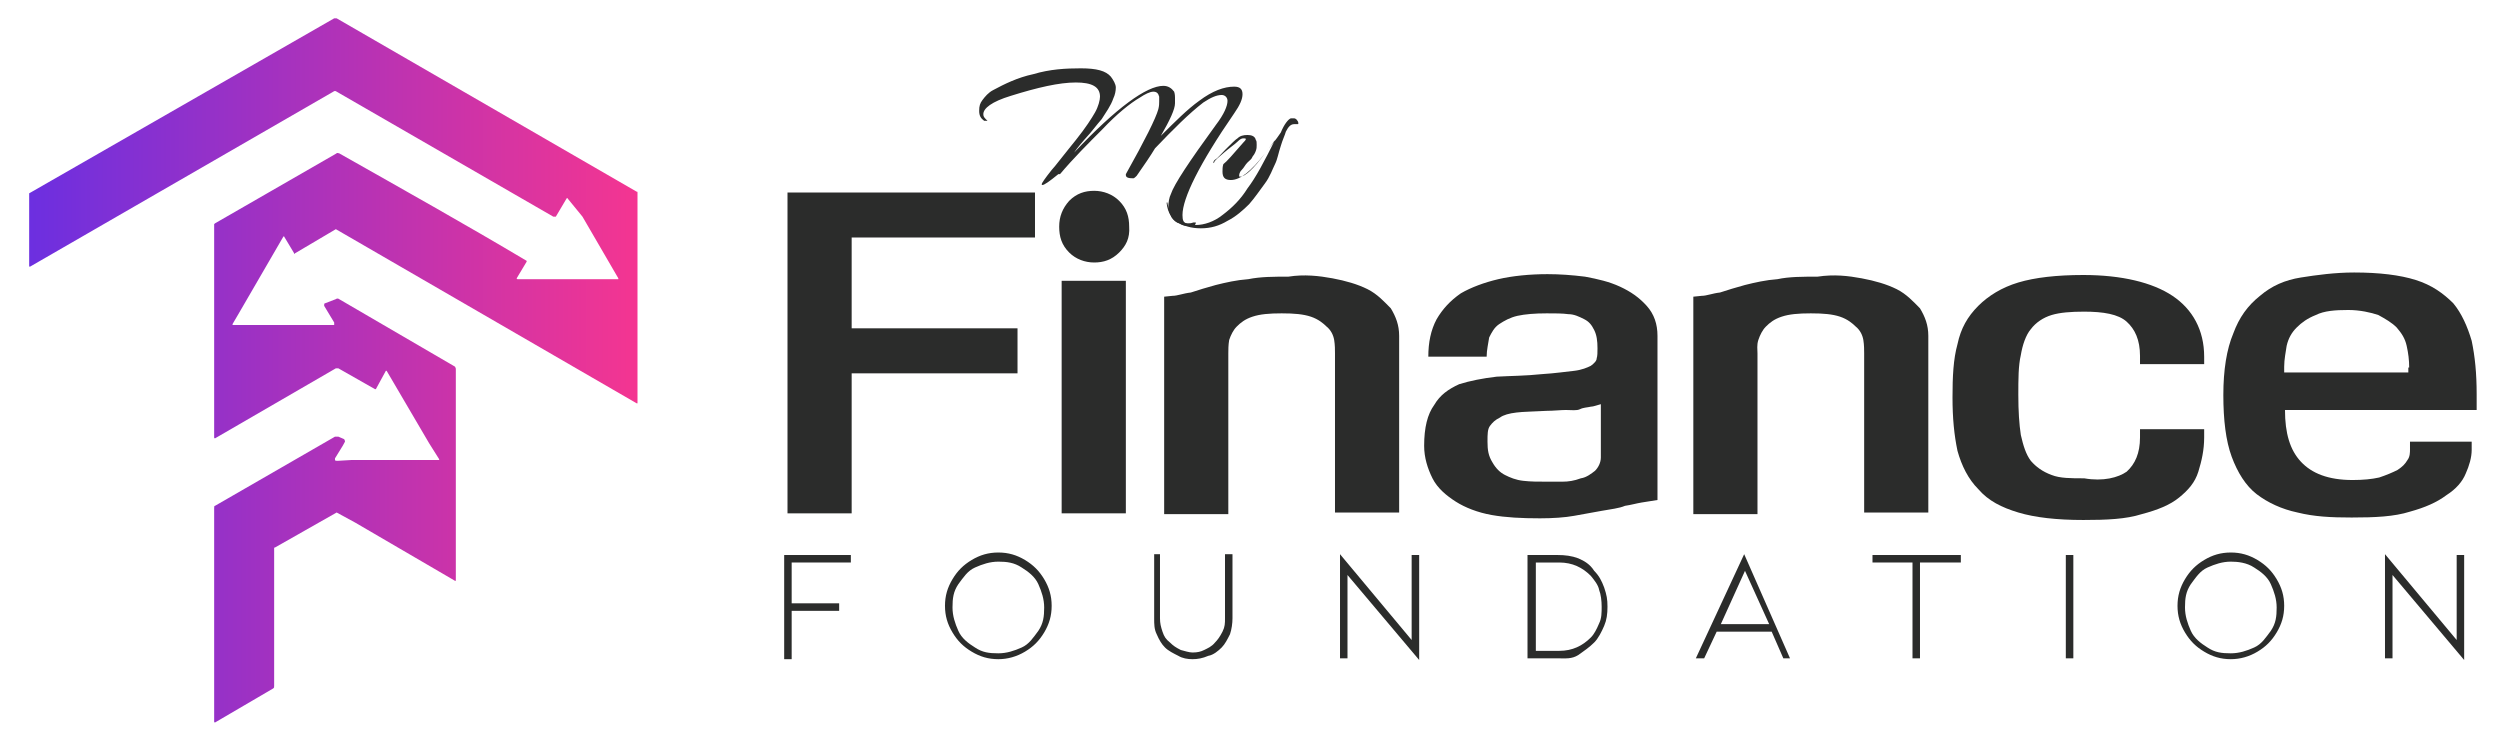
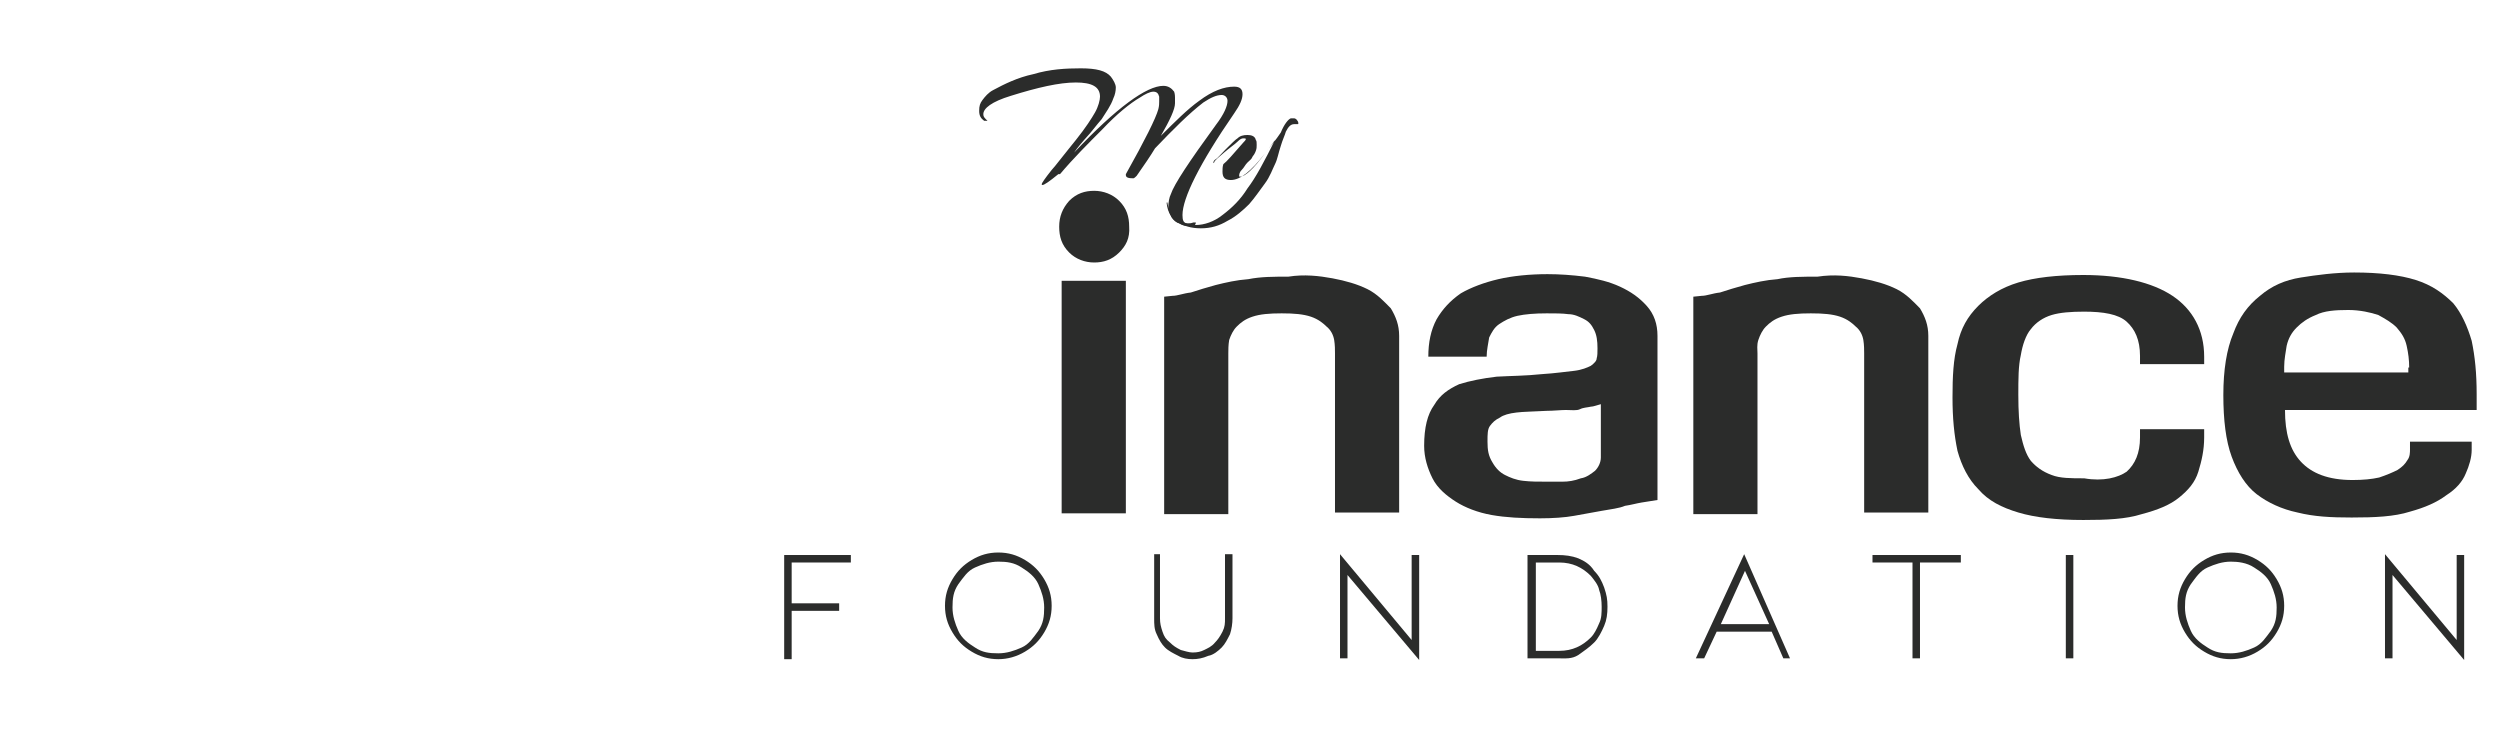
<svg xmlns="http://www.w3.org/2000/svg" width="300px" height="90px" viewBox="0 0 300 90" version="1.1">
  <defs>
    <linearGradient id="linear0" gradientUnits="userSpaceOnUse" x1="-248.659" y1="112.646" x2="-198.359" y2="112.646" gradientTransform="matrix(1.45,0,0,1.452,364.031,-119.18)">
      <stop offset="0" style="stop-color:rgb(42.353%,18.431%,87.843%);stop-opacity:1;" />
      <stop offset="0.494" style="stop-color:rgb(68.627%,19.608%,72.549%);stop-opacity:1;" />
      <stop offset="1" style="stop-color:rgb(95.686%,20.784%,56.863%);stop-opacity:1;" />
    </linearGradient>
  </defs>
  <g id="surface1">
-     <path style=" stroke:none;fill-rule:nonzero;fill:url(#linear0);" d="M 69.898 26 L 74.199 33.398 L 74.199 33.5 L 62.102 33.5 C 62.102 33.5 62 33.5 62 33.398 L 63.199 31.398 L 63.199 31.301 C 55.801 26.898 48.301 22.699 40.699 18.398 C 40.602 18.398 40.398 18.301 40.398 18.398 L 25.801 26.801 L 25.699 26.898 L 25.699 52.5 C 25.699 52.5 25.699 52.602 25.801 52.602 L 40.301 44.199 C 40.398 44.199 40.398 44.199 40.602 44.199 L 45 46.699 L 45.102 46.699 L 46.301 44.5 L 46.398 44.5 L 51.5 53.199 L 52.699 55.102 L 52.699 55.199 L 42.199 55.199 L 40.5 55.301 C 40.398 55.301 40.199 55.301 40.199 55.199 L 40.199 55 C 40.602 54.301 41.102 53.602 41.398 53 C 41.398 52.898 41.398 52.898 41.301 52.699 L 40.602 52.398 C 40.5 52.398 40.301 52.398 40.199 52.398 L 25.801 60.699 C 25.699 60.699 25.699 60.801 25.699 61 L 25.699 86.602 C 25.699 86.602 25.699 86.699 25.801 86.699 L 32.801 82.602 C 32.898 82.5 32.898 82.5 32.898 82.301 L 32.898 65.801 C 32.898 65.699 32.898 65.699 33 65.699 L 40.398 61.5 L 42.602 62.699 L 54.602 69.699 L 54.699 69.699 L 54.699 44.301 C 54.699 44.199 54.699 44.199 54.602 44 L 40.699 35.898 C 40.602 35.801 40.398 35.801 40.301 35.898 L 39 36.398 C 38.898 36.398 38.898 36.5 38.898 36.699 L 40.102 38.699 C 40.102 38.801 40.102 38.801 40.102 39 C 40.102 39 40.102 39 40 39 L 28 39 C 27.898 39 27.898 39 27.898 38.898 L 28.602 37.699 L 34 28.398 C 34 28.398 34.102 28.301 34.102 28.398 L 35.301 30.398 C 35.301 30.5 35.398 30.5 35.398 30.398 L 40.301 27.5 L 76.398 48.398 L 76.5 48.398 L 76.5 23.102 C 76.5 23 76.5 23 76.398 23 L 40.398 2.199 C 40.301 2.199 40.301 2.199 40.102 2.199 L 3.5 23.199 C 3.5 23.199 3.5 23.199 3.5 23.301 L 3.5 31.898 C 3.5 32 3.5 32 3.602 32 L 40 11 C 40.102 10.898 40.301 10.898 40.398 11 L 66.398 26 C 66.5 26 66.5 26 66.699 26 L 68 23.801 C 68 23.801 68.102 23.699 68.102 23.801 Z M 69.898 26 " />
-     <path style=" stroke:none;fill-rule:nonzero;fill:rgb(16.863%,17.255%,16.863%);fill-opacity:1;" d="M 94.5 61.602 L 94.5 23.102 L 124.199 23.102 L 124.199 28.5 L 102.199 28.5 L 102.199 39.398 L 122.102 39.398 L 122.102 44.801 L 102.199 44.801 L 102.199 61.602 Z M 94.5 61.602 " />
    <path style=" stroke:none;fill-rule:nonzero;fill:rgb(16.863%,17.255%,16.863%);fill-opacity:1;" d="M 134.301 30.301 C 133.398 31.199 132.398 31.5 131.301 31.5 C 130.199 31.5 129.102 31.102 128.301 30.301 C 127.398 29.398 127.102 28.398 127.102 27.199 C 127.102 26 127.5 25 128.301 24.102 C 129.199 23.199 130.199 22.898 131.301 22.898 C 132.398 22.898 133.5 23.301 134.301 24.102 C 135.199 25 135.5 26 135.5 27.199 C 135.602 28.602 135.102 29.5 134.301 30.301 Z M 135.102 61.602 L 127.398 61.602 L 127.398 33.699 L 135.102 33.699 Z M 135.102 61.602 " />
    <path style=" stroke:none;fill-rule:nonzero;fill:rgb(16.863%,17.255%,16.863%);fill-opacity:1;" d="M 159.898 33.398 C 161.5 33.699 162.898 34.102 164.102 34.699 C 165.301 35.301 166.102 36.199 166.898 37 C 167.5 38 167.898 39 167.898 40.301 L 167.898 61.5 L 160.199 61.5 L 160.199 42.398 C 160.199 42 160.199 41.398 160.102 40.801 C 160 40.199 159.699 39.602 159.199 39.199 C 158.801 38.801 158.199 38.301 157.301 38 C 156.398 37.699 155.301 37.602 153.801 37.602 C 152.301 37.602 151.199 37.699 150.301 38 C 149.398 38.301 148.898 38.699 148.398 39.199 C 148 39.602 147.699 40.199 147.5 40.801 C 147.398 41.398 147.398 42 147.398 42.398 L 147.398 61.699 L 139.699 61.699 L 139.699 35.602 L 140.699 35.5 C 141.301 35.5 142 35.199 142.898 35.102 C 143.801 34.801 144.801 34.5 145.898 34.199 C 147.102 33.898 148.398 33.602 149.801 33.5 C 151.301 33.199 152.801 33.199 154.602 33.199 C 156.5 32.898 158.301 33.102 159.898 33.398 Z M 159.898 33.398 " />
    <path style=" stroke:none;fill-rule:nonzero;fill:rgb(16.863%,17.255%,16.863%);fill-opacity:1;" d="M 171.398 42.801 C 171.398 41.102 171.699 39.602 172.398 38.301 C 173.102 37.102 174 36.102 175.301 35.199 C 176.5 34.5 178.102 33.898 179.801 33.5 C 181.5 33.102 183.602 32.898 185.699 32.898 C 187.102 32.898 188.602 33 190.199 33.199 C 191.801 33.5 193.102 33.801 194.398 34.398 C 195.699 35 196.699 35.699 197.602 36.699 C 198.5 37.699 198.898 38.898 198.898 40.301 L 198.898 60 L 197 60.301 C 196.398 60.398 195.699 60.602 195 60.699 C 194.301 61 193.301 61.102 192.199 61.301 C 191.102 61.5 190 61.699 188.898 61.898 C 187.801 62.102 186.301 62.199 184.801 62.199 C 182.602 62.199 180.699 62.102 179 61.801 C 177.301 61.5 175.801 60.898 174.699 60.199 C 173.602 59.5 172.5 58.602 171.898 57.398 C 171.301 56.199 170.898 54.898 170.898 53.5 C 170.898 51.301 171.301 49.699 172.102 48.602 C 172.801 47.398 173.801 46.699 175.102 46.102 C 176.398 45.699 177.898 45.398 179.602 45.199 C 181.301 45.102 183.102 45.102 185 44.898 C 186.602 44.801 187.898 44.602 188.898 44.5 C 189.801 44.398 190.5 44.102 190.898 43.898 C 191.301 43.602 191.602 43.301 191.602 43 C 191.699 42.699 191.699 42.301 191.699 41.801 C 191.699 40.898 191.602 40.199 191.301 39.602 C 191 39 190.699 38.602 190.102 38.301 C 189.5 38 188.898 37.699 188.199 37.699 C 187.5 37.602 186.602 37.602 185.602 37.602 C 184.199 37.602 183 37.699 182.102 37.898 C 181.199 38.102 180.5 38.5 179.898 38.898 C 179.301 39.301 179 39.898 178.699 40.5 C 178.602 41.199 178.398 42 178.398 42.801 Z M 182 49.5 C 181.102 49.602 180.398 49.801 180 50.102 C 179.398 50.398 179.102 50.699 178.801 51.102 C 178.5 51.5 178.5 52.102 178.5 53 C 178.5 54 178.602 54.699 179.102 55.5 C 179.5 56.199 180 56.699 180.602 57 C 181.199 57.301 181.898 57.602 182.801 57.699 C 183.699 57.801 184.5 57.801 185.602 57.801 C 186.199 57.801 186.801 57.801 187.5 57.801 C 188.199 57.801 188.898 57.699 189.699 57.398 C 190.398 57.301 191 56.801 191.398 56.5 C 191.801 56.102 192.102 55.5 192.102 54.898 L 192.102 48.5 C 191.699 48.602 191.199 48.801 190.898 48.801 C 190.5 48.898 190 48.898 189.602 49.102 C 189.199 49.301 188.602 49.199 187.898 49.199 C 187.301 49.199 186.398 49.301 185.602 49.301 C 183.898 49.398 182.801 49.398 182 49.5 Z M 182 49.5 " />
    <path style=" stroke:none;fill-rule:nonzero;fill:rgb(16.863%,17.255%,16.863%);fill-opacity:1;" d="M 223.398 33.398 C 225 33.699 226.398 34.102 227.602 34.699 C 228.801 35.301 229.602 36.199 230.398 37 C 231 38 231.398 39 231.398 40.301 L 231.398 61.5 L 223.699 61.5 L 223.699 42.398 C 223.699 42 223.699 41.398 223.602 40.801 C 223.5 40.199 223.199 39.602 222.699 39.199 C 222.301 38.801 221.699 38.301 220.801 38 C 219.898 37.699 218.801 37.602 217.301 37.602 C 215.801 37.602 214.699 37.699 213.801 38 C 212.898 38.301 212.398 38.699 211.898 39.199 C 211.5 39.602 211.199 40.199 211 40.801 C 210.801 41.398 210.898 42 210.898 42.398 L 210.898 61.699 L 203.199 61.699 L 203.199 35.602 L 204.199 35.5 C 204.801 35.5 205.5 35.199 206.398 35.102 C 207.301 34.801 208.301 34.5 209.398 34.199 C 210.602 33.898 211.898 33.602 213.301 33.5 C 214.699 33.199 216.301 33.199 218.102 33.199 C 220.102 32.898 221.801 33.102 223.398 33.398 Z M 223.398 33.398 " />
    <path style=" stroke:none;fill-rule:nonzero;fill:rgb(16.863%,17.255%,16.863%);fill-opacity:1;" d="M 255.199 56.602 C 256.199 55.699 256.801 54.398 256.801 52.5 L 256.801 51.5 L 264.5 51.5 L 264.5 52.5 C 264.5 54 264.199 55.301 263.801 56.602 C 263.398 57.898 262.602 58.801 261.5 59.699 C 260.398 60.602 258.898 61.199 257 61.699 C 255.102 62.301 252.801 62.398 250 62.398 C 246.801 62.398 244.199 62.102 242.199 61.5 C 240.199 60.898 238.602 60.102 237.398 58.699 C 236.199 57.5 235.398 55.898 234.898 54.102 C 234.5 52.199 234.301 50.199 234.301 47.699 C 234.301 45.199 234.398 43.102 234.898 41.301 C 235.301 39.398 236.102 38 237.398 36.699 C 238.602 35.5 240.199 34.5 242.199 33.898 C 244.199 33.301 246.801 33 250 33 C 254.602 33 258.301 33.898 260.699 35.5 C 263.102 37.102 264.5 39.602 264.5 42.801 L 264.5 43.699 L 256.801 43.699 L 256.801 42.699 C 256.801 40.801 256.199 39.5 255.199 38.602 C 254.199 37.699 252.398 37.398 250.102 37.398 C 248.5 37.398 247.199 37.5 246.199 37.801 C 245.199 38.102 244.301 38.699 243.699 39.5 C 243.102 40.199 242.699 41.398 242.5 42.602 C 242.199 43.898 242.199 45.5 242.199 47.398 C 242.199 49.301 242.301 50.898 242.5 52.199 C 242.801 53.5 243.102 54.5 243.699 55.301 C 244.301 56 245.102 56.602 246.199 57 C 247.199 57.398 248.5 57.398 250.102 57.398 C 252.398 57.801 254.199 57.301 255.199 56.602 Z M 255.199 56.602 " />
    <path style=" stroke:none;fill-rule:nonzero;fill:rgb(16.863%,17.255%,16.863%);fill-opacity:1;" d="M 296.699 49.199 L 274.199 49.199 C 274.199 52 274.801 54 276.102 55.398 C 277.398 56.801 279.398 57.602 282.301 57.602 C 283.602 57.602 284.602 57.5 285.5 57.301 C 286.398 57 287.102 56.699 287.699 56.398 C 288.301 56 288.602 55.699 288.898 55.199 C 289.199 54.801 289.199 54.301 289.199 53.898 L 289.199 53 L 296.602 53 L 296.602 54 C 296.602 54.898 296.301 55.898 295.898 56.801 C 295.5 57.801 294.699 58.699 293.602 59.398 C 292.398 60.301 291 60.898 289.199 61.398 C 287.301 62 285 62.102 282.199 62.102 C 279.699 62.102 277.699 62 275.699 61.5 C 273.801 61.102 272.102 60.301 270.801 59.301 C 269.5 58.301 268.5 56.699 267.801 54.801 C 267.102 52.898 266.801 50.398 266.801 47.398 C 266.801 44.398 267.199 41.898 268 40 C 268.699 38.102 269.699 36.699 271.199 35.5 C 272.602 34.301 274.199 33.602 276.102 33.301 C 278 33 280.199 32.699 282.5 32.699 C 285.5 32.699 288 33 289.898 33.602 C 291.801 34.199 293.199 35.199 294.398 36.398 C 295.398 37.602 296.102 39.199 296.602 40.898 C 297 42.801 297.199 44.801 297.199 47.301 L 297.199 49.199 Z M 289.102 44.102 C 289.102 43.199 289 42.398 288.801 41.5 C 288.602 40.602 288.199 40 287.602 39.301 C 287 38.699 286.301 38.301 285.398 37.801 C 284.5 37.5 283.199 37.199 281.801 37.199 C 280.199 37.199 278.898 37.301 277.898 37.801 C 276.898 38.199 276.199 38.699 275.602 39.301 C 275 39.898 274.602 40.602 274.398 41.5 C 274.301 42.199 274.102 43.102 274.102 44 L 274.102 44.699 L 289 44.699 L 289 44.102 Z M 289.102 44.102 " />
    <path style=" stroke:none;fill-rule:nonzero;fill:rgb(16.863%,17.255%,16.863%);fill-opacity:1;" d="M 125.102 22.199 C 125.102 22.199 125 22.199 125 22.102 C 125 22 125.398 21.398 126.199 20.398 C 126.301 20.301 126.801 19.699 127.5 18.801 C 128.199 17.898 128.801 17.199 129.102 16.801 C 130.301 15.301 131 14.199 131.398 13.5 C 131.801 12.801 132 12 132 11.602 C 132 10.398 131 9.898 129.102 9.898 C 127.102 9.898 124.5 10.5 121.301 11.5 C 119 12.199 118 13 118 13.699 C 118 14 118.102 14.102 118.398 14.398 C 118.5 14.398 118.5 14.5 118.398 14.5 C 118.301 14.5 118.301 14.5 118.102 14.5 C 117.699 14.199 117.5 13.898 117.5 13.301 C 117.5 12.699 117.602 12.398 117.898 12 C 118.199 11.602 118.602 11.102 119.199 10.801 C 120.5 10.102 122.102 9.301 124 8.898 C 126 8.301 127.898 8.199 129.699 8.199 C 131.602 8.199 132.699 8.5 133.301 9.199 C 133.602 9.602 133.898 10.102 133.898 10.5 C 133.898 10.898 133.801 11.398 133.602 11.801 C 133.301 12.699 132.699 13.5 132.199 14.301 C 132.102 14.398 131.602 15 130.801 16 C 129.898 17 129.301 17.699 128.898 18.301 C 134 12.898 137.602 10.301 139.602 10.301 C 140.199 10.301 140.602 10.602 140.898 11 C 141 11.301 141 11.602 141 11.699 C 141 11.801 141 12.102 141 12.398 C 141 13.102 140.398 14.398 139.301 16.301 C 141 14.602 142.5 13.102 143.898 12.102 C 145.5 10.898 146.898 10.398 148.102 10.398 C 148.801 10.398 149.102 10.699 149.102 11.301 C 149.102 11.898 148.801 12.602 148.102 13.602 C 143.898 19.699 141.898 23.801 141.898 25.801 C 141.898 26.398 142 26.801 142.5 26.801 C 142.801 26.801 142.898 26.801 143.199 26.699 C 143.301 26.699 143.301 26.699 143.5 26.699 C 143.5 26.801 143.5 26.801 143.398 27 C 143.301 27.199 143.102 27.102 143 27.102 C 142.898 27.102 142.602 27.102 142.398 27.102 C 142.102 27.102 141.801 27 141.5 26.801 C 141.102 26.699 140.801 26.398 140.602 26.102 C 140.5 25.801 140.199 25.398 140.199 24.898 C 140.199 24.301 140.301 23.699 140.5 23.301 C 140.898 22.102 142.699 19.398 145.898 15 C 146.898 13.699 147.301 12.699 147.301 12.102 C 147.301 11.699 147 11.398 146.602 11.398 C 146 11.398 145.301 11.699 144.398 12.301 C 142.699 13.602 140.801 15.5 138.602 17.801 C 138 18.801 137.301 19.801 136.398 21.102 C 136.301 21.199 136.102 21.398 136 21.398 C 135.398 21.398 135.102 21.301 135.102 21 L 135.102 20.898 C 137.398 16.801 138.699 14.199 139 13.102 C 139.102 12.699 139.102 12.398 139.102 12.199 C 139.102 12.102 139.102 11.801 139.102 11.602 C 139 11.199 138.801 11 138.398 11 C 138 11 137.398 11.301 136.801 11.699 C 135.602 12.398 134 13.699 132.301 15.5 C 130.602 17.199 128.801 19 127.199 20.898 L 127 20.898 C 125.898 21.801 125.301 22.199 125.102 22.199 Z M 125.102 22.199 " />
    <path style=" stroke:none;fill-rule:nonzero;fill:rgb(16.863%,17.255%,16.863%);fill-opacity:1;" d="M 149.199 17.102 C 149.301 17 149.5 16.801 149.5 16.699 C 149.5 16.602 149.398 16.602 149.199 16.602 C 149 16.602 148.801 16.699 148.5 17 C 148.199 17.301 147.602 17.699 146.898 18.301 C 146.199 18.898 145.699 19.301 145.699 19.5 C 145.602 19.602 145.602 19.602 145.602 19.5 C 145.602 19.398 145.699 19.199 145.898 19.102 C 146.102 19 146.5 18.5 147.102 17.898 C 147.699 17.301 148.301 16.699 148.5 16.602 C 148.801 16.301 149.199 16.199 149.699 16.199 C 150.102 16.199 150.602 16.301 150.699 16.801 C 150.801 16.898 150.801 17.102 150.801 17.398 C 150.801 17.699 150.801 17.801 150.699 18.102 C 150.602 18.398 150.398 18.699 150.301 18.801 C 150.199 19.102 150 19.199 149.699 19.5 C 149.398 19.801 149.301 20.102 149 20.398 C 148.699 20.699 148.699 21 148.699 21.102 C 148.699 21.199 148.699 21.199 148.801 21.199 C 149.398 21.199 150.398 20.301 151.801 18.398 C 152.5 17.5 153.102 16.801 153.699 15.898 C 154.102 14.898 154.602 14.301 154.898 14.199 C 155 14.199 155.199 14.199 155.301 14.199 C 155.398 14.199 155.602 14.301 155.699 14.5 C 155.801 14.602 155.801 14.801 155.801 14.801 C 155.801 14.898 155.801 14.898 155.699 14.898 C 155.602 14.898 155.398 14.898 155.398 14.898 L 155.301 14.898 C 154.898 14.898 154.602 15.199 154.301 15.801 C 154.199 16.199 153.898 16.801 153.699 17.5 C 153.398 18.398 153.301 19.102 153 19.699 C 152.699 20.301 152.398 21.199 151.801 22 C 151.199 22.801 150.602 23.699 149.898 24.5 C 149.199 25.199 148.301 26 147.301 26.5 C 146.301 27.102 145.301 27.398 144.102 27.398 C 142.898 27.398 142.102 27.102 141.301 26.699 C 140.602 26.301 140.102 25.398 140 24.398 L 140 24.301 C 140 24.301 140 24.301 140.102 24.301 C 140.102 24.301 140.102 24.301 140.102 24.398 C 140.199 25.102 140.699 25.801 141.301 26.301 C 141.898 26.699 142.602 27 143.5 27 C 144.5 27 145.699 26.602 146.699 25.801 C 147.898 24.898 148.898 23.898 149.699 22.602 C 150.699 21.301 151.699 19.398 153 16.801 C 152.699 17.199 152.301 17.801 151.801 18.398 C 150.102 20.602 148.801 21.602 147.699 21.602 C 147 21.602 146.699 21.301 146.699 20.602 C 146.699 20.301 146.699 20 146.801 19.699 C 147.199 19.398 147.898 18.602 149.199 17.102 Z M 149.199 17.102 " />
    <path style=" stroke:none;fill-rule:nonzero;fill:rgb(16.863%,17.255%,16.863%);fill-opacity:1;" d="M 94.102 79 L 94.102 66.602 L 102.102 66.602 L 102.102 67.5 L 95 67.5 L 95 72.398 L 100.699 72.398 L 100.699 73.301 L 95 73.301 L 95 79.102 L 94.102 79.102 Z M 94.102 79 " />
    <path style=" stroke:none;fill-rule:nonzero;fill:rgb(16.863%,17.255%,16.863%);fill-opacity:1;" d="M 119.801 79.102 C 118.602 79.102 117.602 78.801 116.602 78.199 C 115.602 77.602 114.898 76.898 114.301 75.898 C 113.699 74.898 113.398 73.898 113.398 72.699 C 113.398 71.5 113.699 70.5 114.301 69.5 C 114.898 68.5 115.602 67.801 116.602 67.199 C 117.602 66.602 118.602 66.301 119.801 66.301 C 121 66.301 122 66.602 123 67.199 C 124 67.801 124.699 68.5 125.301 69.5 C 125.898 70.5 126.199 71.5 126.199 72.699 C 126.199 73.898 125.898 74.898 125.301 75.898 C 124.699 76.898 124 77.602 123 78.199 C 122 78.801 120.898 79.102 119.801 79.102 Z M 119.801 67.398 C 118.801 67.398 117.898 67.699 117 68.102 C 116.102 68.5 115.602 69.301 115 70.102 C 114.398 71 114.301 71.801 114.301 72.898 C 114.301 73.898 114.602 74.801 115 75.699 C 115.398 76.602 116.199 77.199 117 77.699 C 117.898 78.301 118.699 78.398 119.801 78.398 C 120.801 78.398 121.699 78.102 122.602 77.699 C 123.5 77.301 124 76.5 124.602 75.699 C 125.199 74.801 125.301 74 125.301 72.898 C 125.301 71.898 125 71 124.602 70.102 C 124.199 69.199 123.398 68.602 122.602 68.102 C 121.699 67.5 120.801 67.398 119.801 67.398 Z M 119.801 67.398 " />
    <path style=" stroke:none;fill-rule:nonzero;fill:rgb(16.863%,17.255%,16.863%);fill-opacity:1;" d="M 143.102 79.102 C 142.5 79.102 141.898 79 141.398 78.699 C 140.801 78.398 140.199 78.102 139.801 77.699 C 139.398 77.301 139.102 76.801 138.801 76.102 C 138.5 75.5 138.5 74.898 138.5 74.199 L 138.5 66.5 L 139.199 66.5 L 139.199 74.199 C 139.199 74.801 139.301 75.199 139.5 75.801 C 139.699 76.398 139.898 76.699 140.398 77.102 C 140.801 77.5 141.102 77.699 141.699 78 C 142.102 78.102 142.699 78.301 143.102 78.301 C 143.699 78.301 144.102 78.199 144.5 78 C 144.898 77.801 145.398 77.602 145.801 77.102 C 146.102 76.801 146.398 76.398 146.699 75.801 C 147 75.199 147 74.801 147 74.199 L 147 66.5 L 147.898 66.5 L 147.898 74.199 C 147.898 74.801 147.801 75.5 147.602 76.102 C 147.301 76.699 147 77.301 146.602 77.699 C 146.199 78.102 145.602 78.602 145 78.699 C 144.301 79 143.699 79.102 143.102 79.102 Z M 143.102 79.102 " />
    <path style=" stroke:none;fill-rule:nonzero;fill:rgb(16.863%,17.255%,16.863%);fill-opacity:1;" d="M 161.699 69 L 161.699 79 L 160.801 79 L 160.801 66.5 L 169.398 76.801 L 169.398 66.602 L 170.301 66.602 L 170.301 79.199 Z M 161.699 69 " />
    <path style=" stroke:none;fill-rule:nonzero;fill:rgb(16.863%,17.255%,16.863%);fill-opacity:1;" d="M 186.898 79 L 183.301 79 L 183.301 66.602 L 186.898 66.602 C 187.801 66.602 188.602 66.699 189.398 67 C 190.102 67.301 190.801 67.699 191.301 68.5 C 191.898 69.102 192.199 69.699 192.5 70.5 C 192.801 71.398 192.898 71.898 192.898 72.801 C 192.898 73.699 192.801 74.398 192.5 75.102 C 192.199 75.801 191.801 76.602 191.301 77.102 C 190.699 77.699 190.102 78.102 189.398 78.602 C 188.602 79.102 187.898 79 186.898 79 Z M 184.301 78.102 L 187.102 78.102 C 188.699 78.102 189.898 77.5 190.898 76.5 C 191.301 76.102 191.602 75.5 191.898 74.801 C 192.199 74.199 192.199 73.5 192.199 72.801 C 192.199 72.102 192.102 71.301 191.898 70.801 C 191.801 70.199 191.301 69.602 190.898 69.102 C 189.898 68.102 188.699 67.5 187.102 67.5 L 184.301 67.5 Z M 184.301 78.102 " />
    <path style=" stroke:none;fill-rule:nonzero;fill:rgb(16.863%,17.255%,16.863%);fill-opacity:1;" d="M 206 75.801 L 204.5 79 L 203.5 79 L 209.301 66.5 L 214.801 79 L 214 79 L 212.602 75.801 Z M 209.398 68.5 L 206.5 74.898 L 212.301 74.898 Z M 209.398 68.5 " />
    <path style=" stroke:none;fill-rule:nonzero;fill:rgb(16.863%,17.255%,16.863%);fill-opacity:1;" d="M 235.301 66.602 L 235.301 67.5 L 230.398 67.5 L 230.398 79 L 229.5 79 L 229.5 67.5 L 224.699 67.5 L 224.699 66.602 Z M 235.301 66.602 " />
    <path style=" stroke:none;fill-rule:nonzero;fill:rgb(16.863%,17.255%,16.863%);fill-opacity:1;" d="M 247.898 79 L 247.898 66.602 L 248.801 66.602 L 248.801 79 Z M 247.898 79 " />
    <path style=" stroke:none;fill-rule:nonzero;fill:rgb(16.863%,17.255%,16.863%);fill-opacity:1;" d="M 267.699 79.102 C 266.5 79.102 265.5 78.801 264.5 78.199 C 263.5 77.602 262.801 76.898 262.199 75.898 C 261.602 74.898 261.301 73.898 261.301 72.699 C 261.301 71.5 261.602 70.5 262.199 69.5 C 262.801 68.5 263.5 67.801 264.5 67.199 C 265.5 66.602 266.5 66.301 267.699 66.301 C 268.898 66.301 269.898 66.602 270.898 67.199 C 271.898 67.801 272.602 68.5 273.199 69.5 C 273.801 70.5 274.102 71.5 274.102 72.699 C 274.102 73.898 273.801 74.898 273.199 75.898 C 272.602 76.898 271.898 77.602 270.898 78.199 C 269.898 78.801 268.801 79.102 267.699 79.102 Z M 267.699 67.398 C 266.699 67.398 265.801 67.699 264.898 68.102 C 264 68.5 263.5 69.301 262.898 70.102 C 262.301 71 262.199 71.801 262.199 72.898 C 262.199 73.898 262.5 74.801 262.898 75.699 C 263.301 76.602 264.102 77.199 264.898 77.699 C 265.801 78.301 266.602 78.398 267.699 78.398 C 268.699 78.398 269.602 78.102 270.5 77.699 C 271.398 77.301 271.898 76.5 272.5 75.699 C 273.102 74.801 273.199 74 273.199 72.898 C 273.199 71.898 272.898 71 272.5 70.102 C 272.102 69.199 271.301 68.602 270.5 68.102 C 269.602 67.5 268.5 67.398 267.699 67.398 Z M 267.699 67.398 " />
    <path style=" stroke:none;fill-rule:nonzero;fill:rgb(16.863%,17.255%,16.863%);fill-opacity:1;" d="M 287.102 69 L 287.102 79 L 286.199 79 L 286.199 66.5 L 294.801 76.801 L 294.801 66.602 L 295.699 66.602 L 295.699 79.199 Z M 287.102 69 " />
  </g>
</svg>